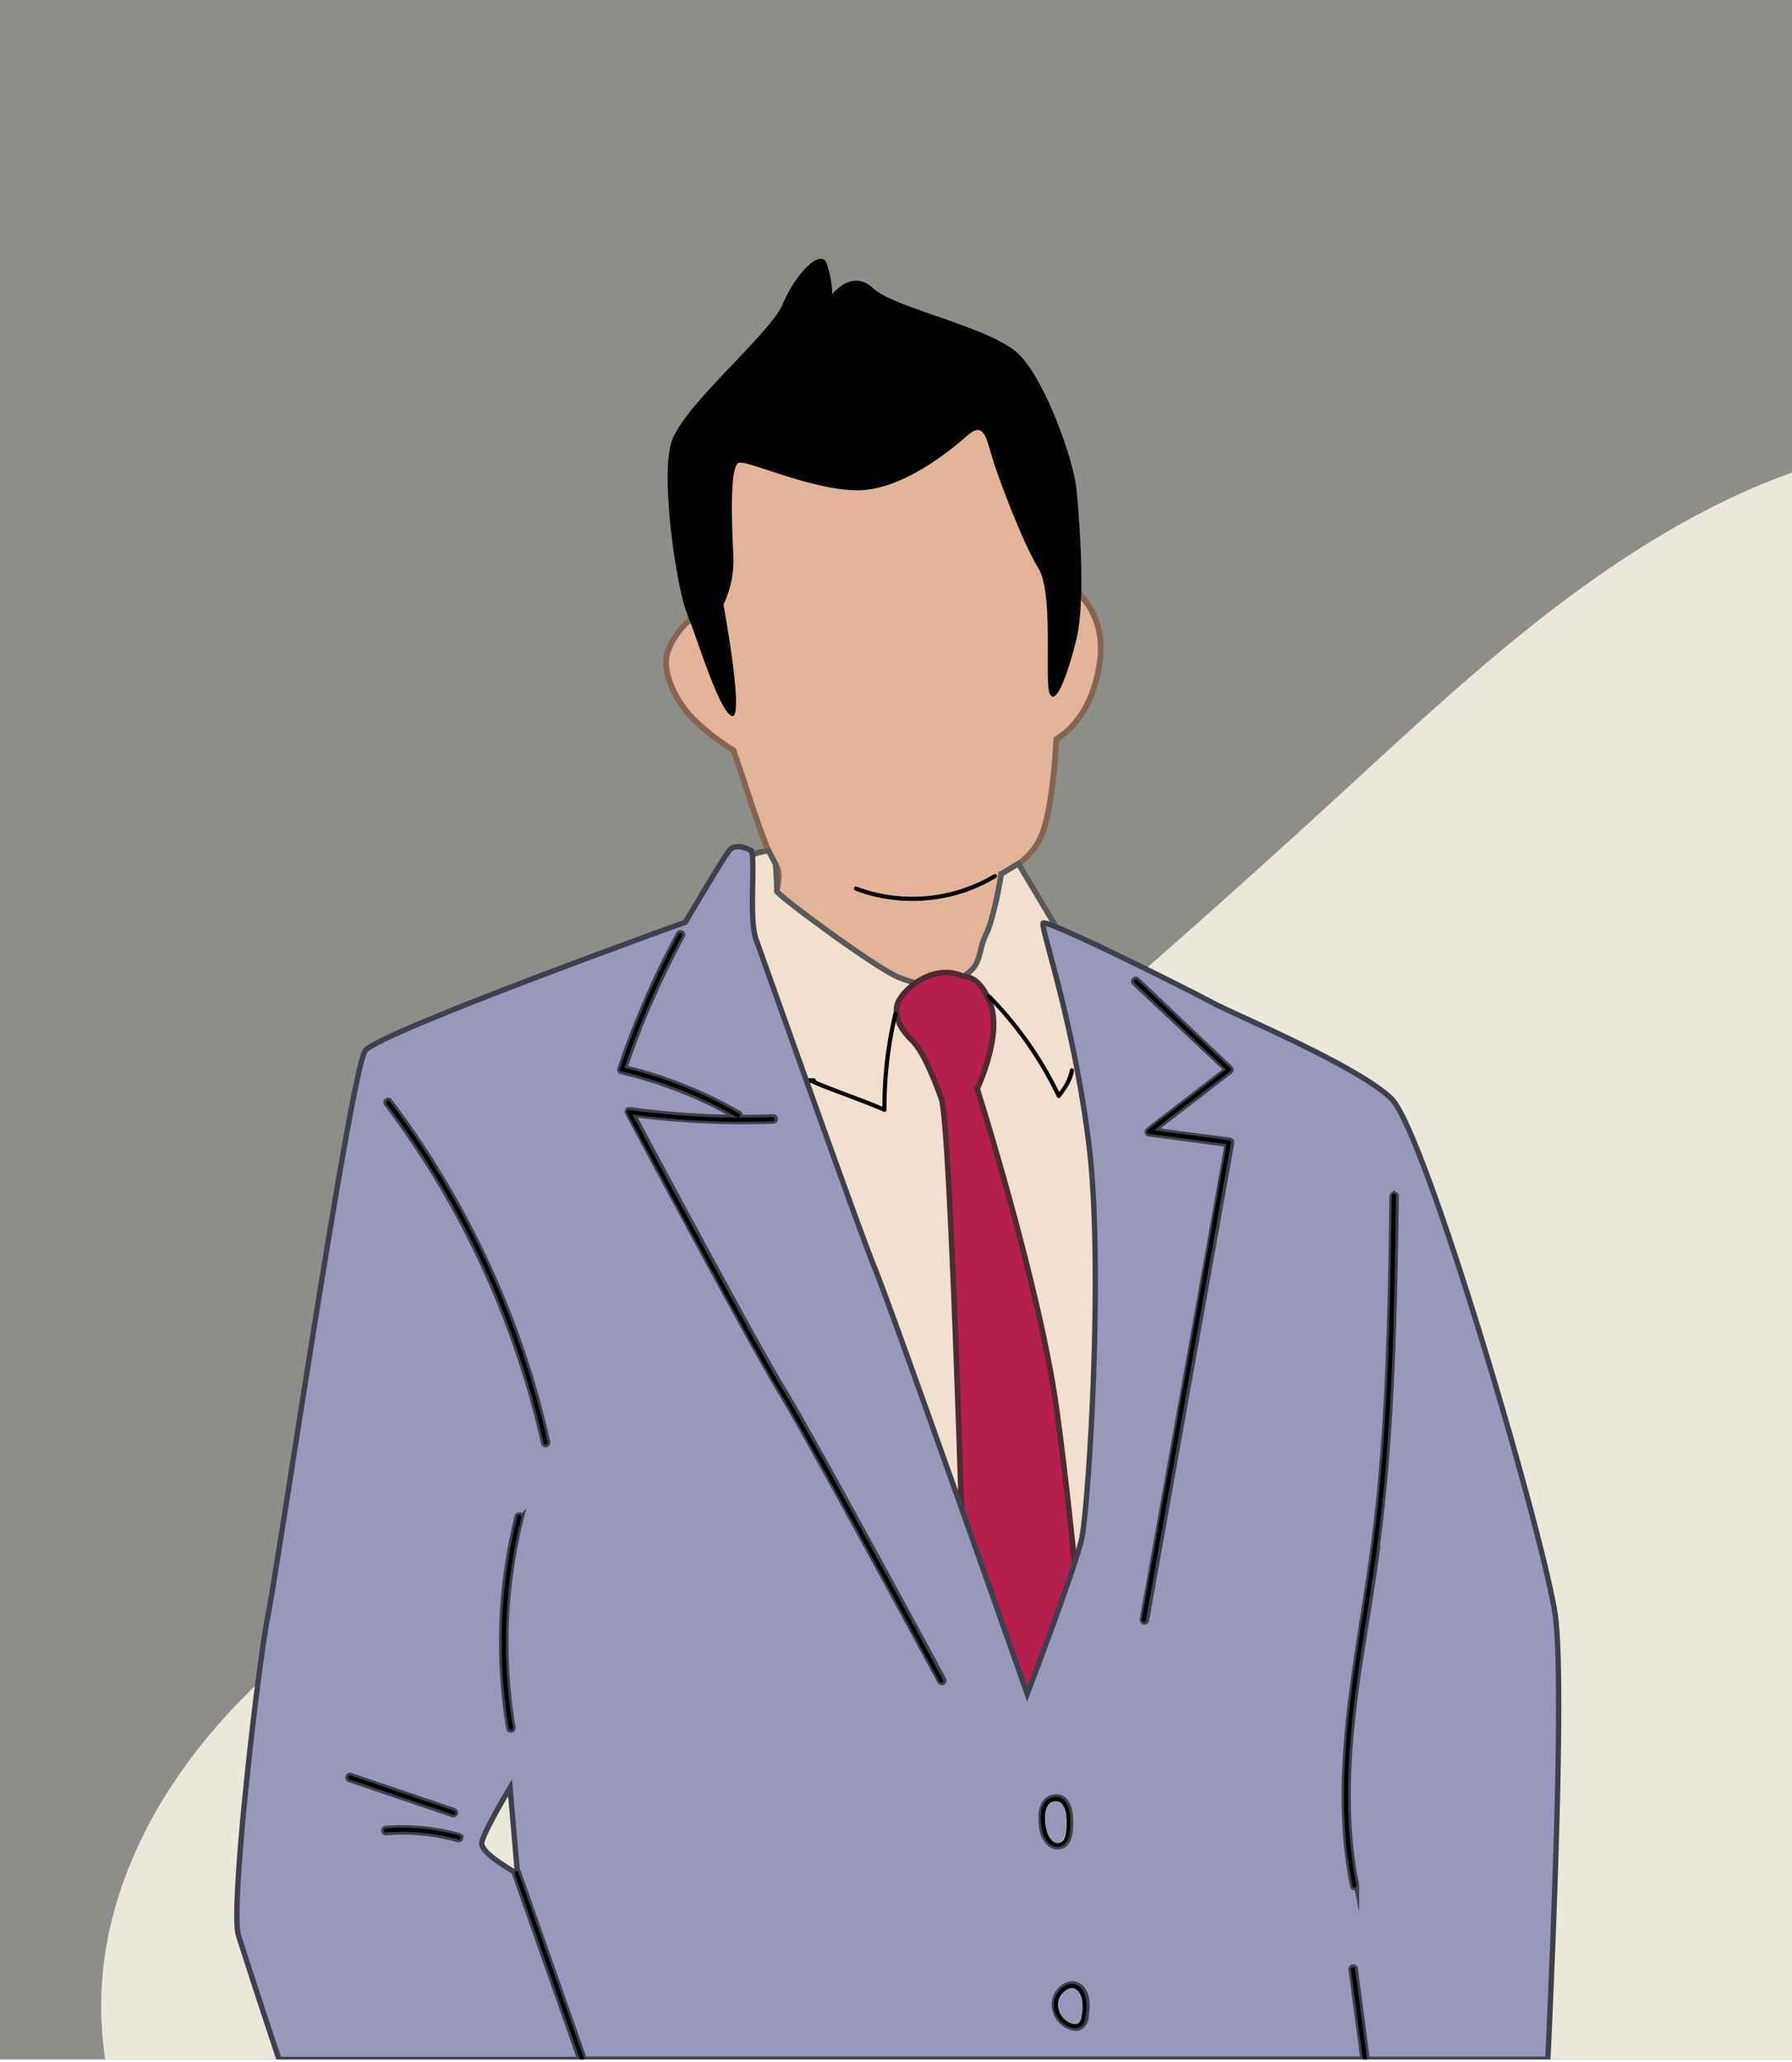
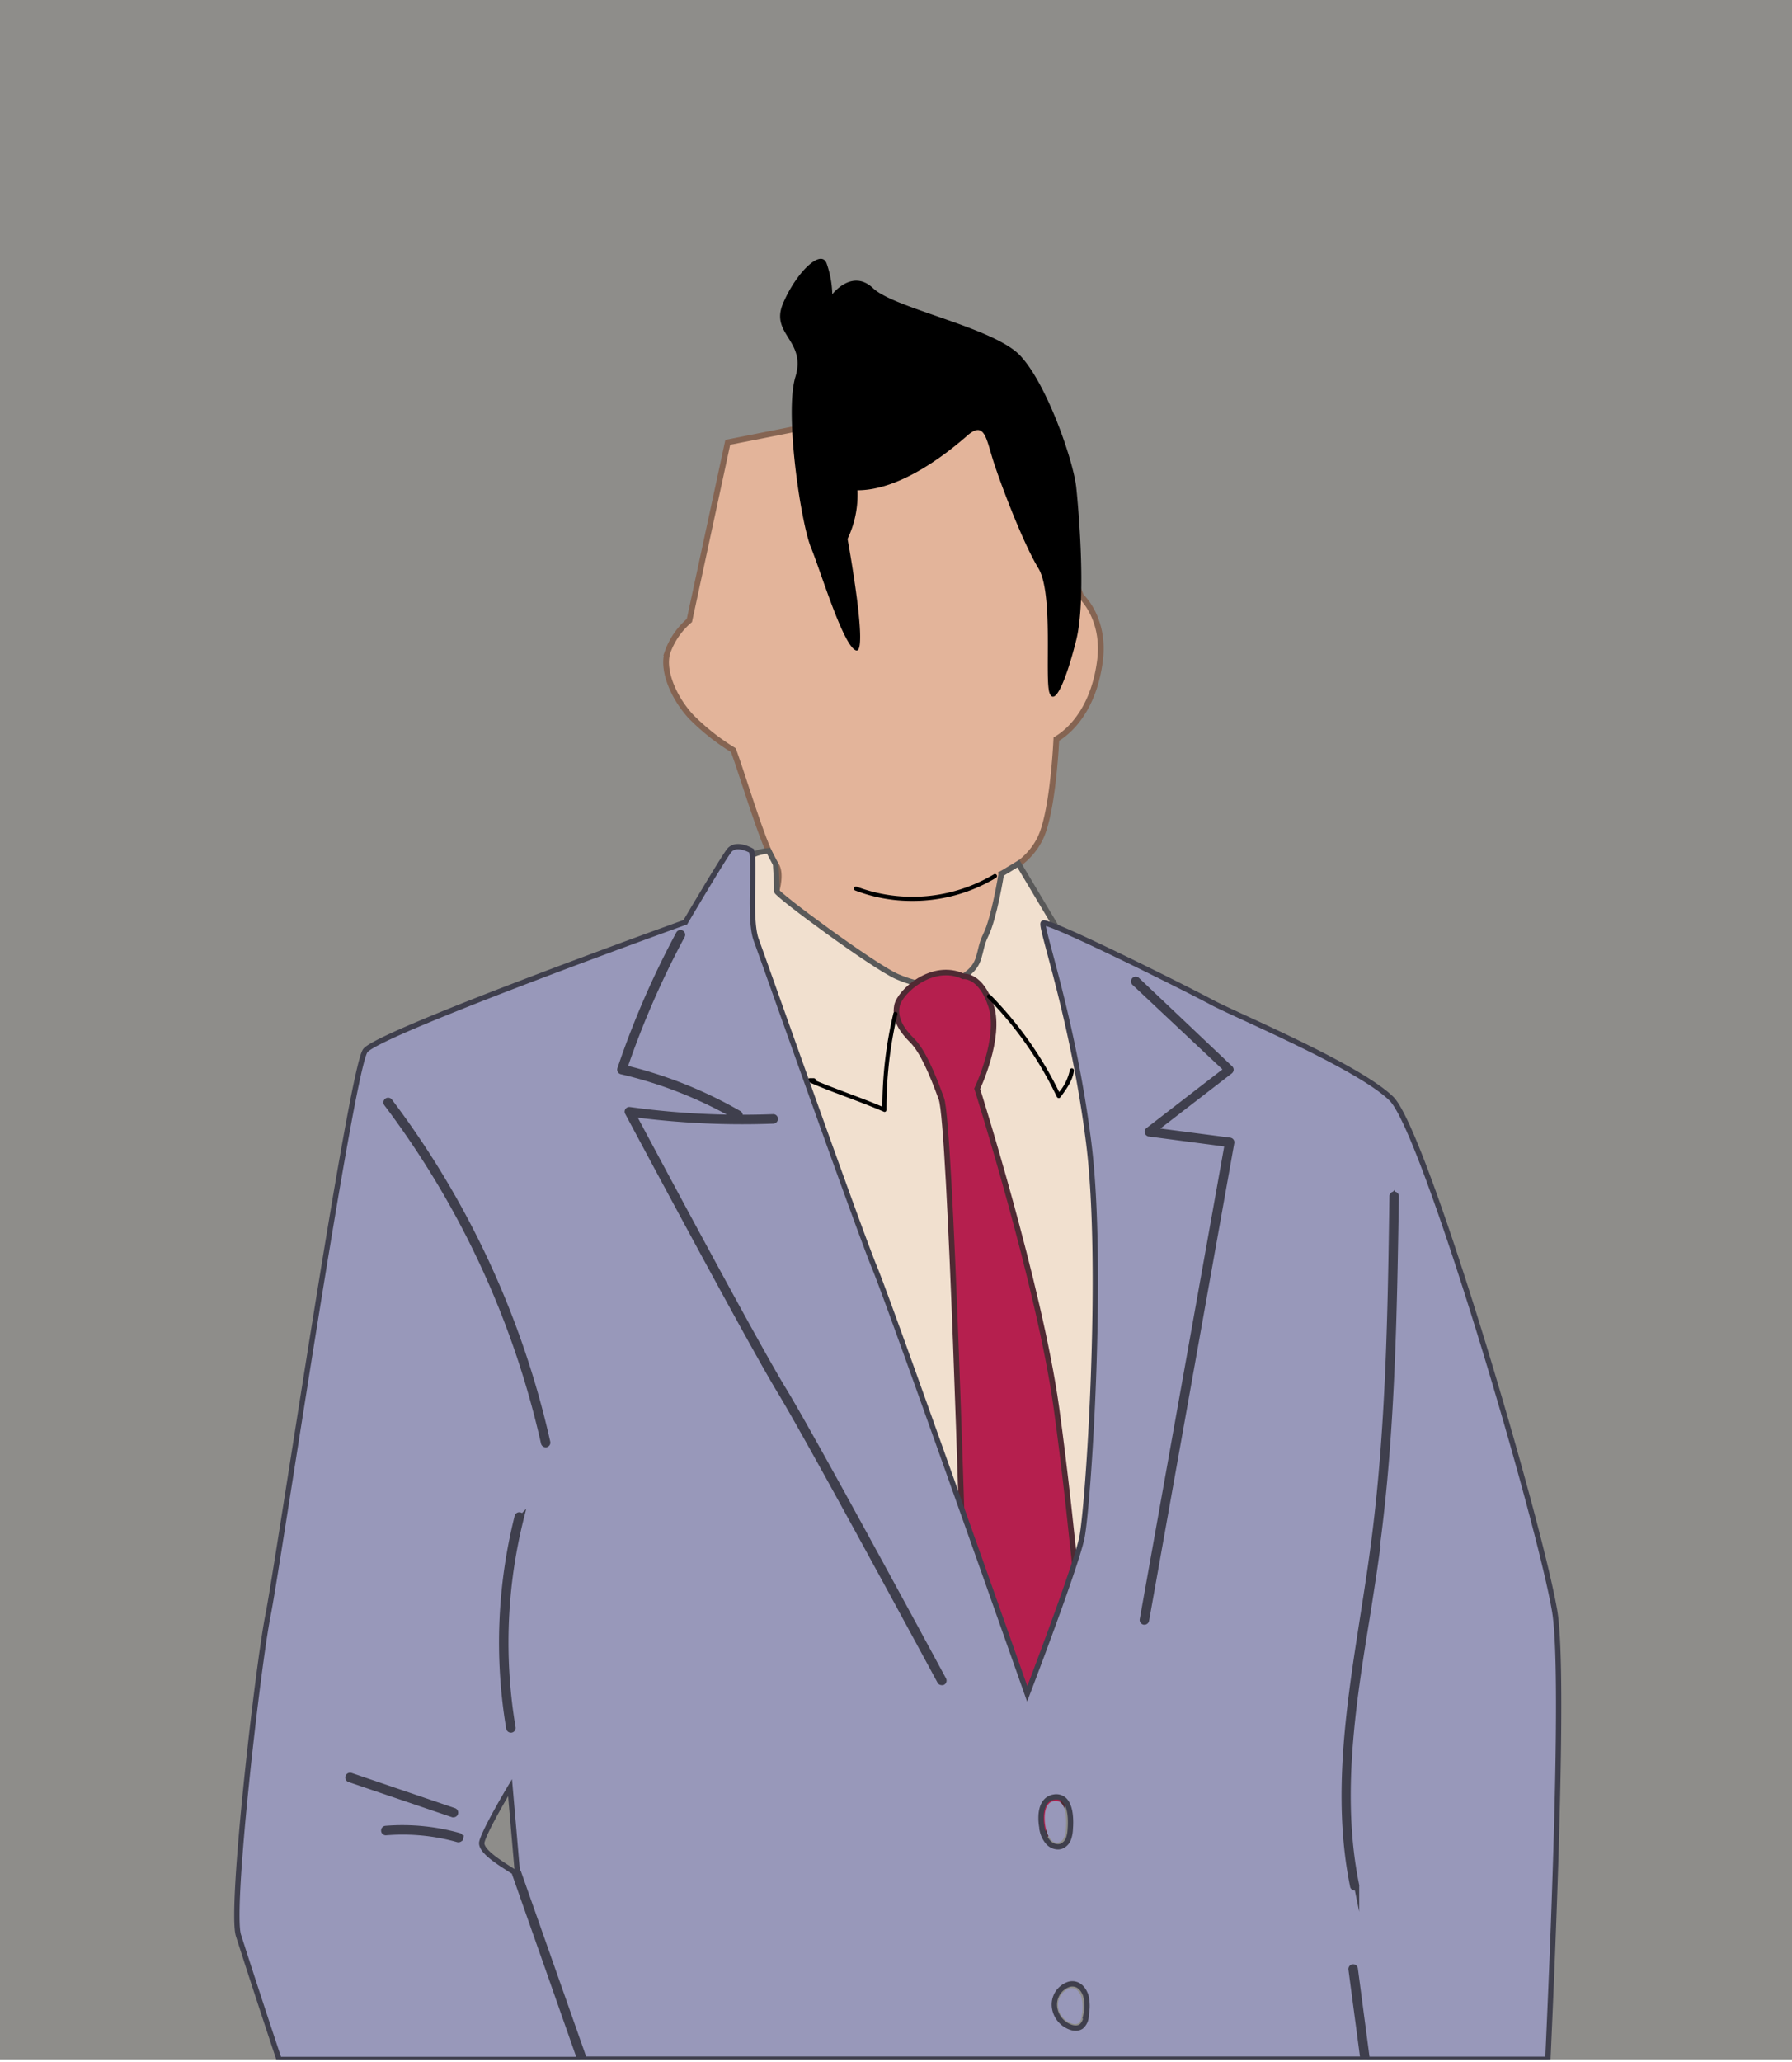
<svg xmlns="http://www.w3.org/2000/svg" viewBox="0 0 336.47 386.96">
  <defs>
    <clipPath id="clip-path">
      <path class="cls-1" d="M0 0h336.47v386.46H0z" />
    </clipPath>
    <style>.cls-1{fill:none}.cls-8{fill:#9898ba}</style>
  </defs>
  <g id="Layer_2" data-name="Layer 2">
    <g id="OBJECTS">
      <path style="fill:#8e8d8a" d="M0 0h336.47v386.46H0z" />
      <path class="cls-1" d="M19 377.11c-.15-19.54 8.58-37.59 20.5-51.71s26.91-24.91 41.62-35.76a2057.45 2057.45 0 0 0 169.19-139.37c23.62-21.66 47.24-44.22 76.16-57.52q4.88-2.25 10-4.06V0H0v386.46h19.7a68 68 0 0 1-.7-9.35Z" />
-       <path d="M250.31 150.27A2057.45 2057.45 0 0 1 81.07 289.64c-14.71 10.85-29.71 21.63-41.62 35.76S18.8 357.57 19 377.11a68 68 0 0 0 .75 9.35h316.72V88.69q-5.12 1.82-10 4.06c-28.92 13.3-52.54 35.86-76.16 57.52Z" style="fill:#eae7db" />
      <g style="clip-path:url(#clip-path)">
        <path d="M203 111.9s4.57 4.13 3.53 12.13-4.75 12.61-8.19 14.67c0 0-.53 12.24-2.65 17.74S188 164 188 164s1.86 8.29 0 15.18-2.11 23.73-13.5 19.68-31.24-25-31.24-25 4.5-8.73 2.38-11.65-5.82-15.62-7.94-21.44a41.82 41.82 0 0 1-8-6.34c-3.17-3.46-5.37-8.49-4.4-11.93a14 14 0 0 1 4.14-6.06L136.65 83l50.57-10Z" style="stroke-miterlimit:10;fill:#e3b49a;stroke:#856452;stroke-width:1.08px" />
-         <path d="M171.27 169.06a30.31 30.31 0 0 0 15.69-4.3.39.39 0 1 0-.4-.66 29.84 29.84 0 0 1-25.7 2.29.39.39 0 0 0-.5.22.38.38 0 0 0 .23.5 29.63 29.63 0 0 0 10.68 1.95ZM181.66 81.71C178.56 84.42 169.48 92 161 92s-20.39-5.56-22.24-5.17-1.33 12.31-1.06 17.48a19.2 19.2 0 0 1-1.86 9.13s4 21.72 1.59 20.92-6.62-14.83-8.47-19.33-5-25.14-2.91-32S144.59 62.76 147 57s7.15-10.43 8.21-7.56a18.82 18.82 0 0 1 1.06 5.78s3.71-4.89 7.68-1.12 22.51 7.33 27.54 12.57 10.06 19.79 10.59 24.82 1.85 21.19 0 28.6-4 12.51-5 10 .79-18.7-2.12-23.47-7.15-16-8.47-20.17-1.65-7.51-4.83-4.74Z" />
+         <path d="M171.27 169.06a30.31 30.31 0 0 0 15.69-4.3.39.39 0 1 0-.4-.66 29.84 29.84 0 0 1-25.7 2.29.39.39 0 0 0-.5.22.38.38 0 0 0 .23.5 29.63 29.63 0 0 0 10.68 1.95ZM181.66 81.71C178.56 84.42 169.48 92 161 92a19.2 19.2 0 0 1-1.86 9.13s4 21.72 1.59 20.92-6.62-14.83-8.47-19.33-5-25.14-2.91-32S144.59 62.76 147 57s7.15-10.43 8.21-7.56a18.82 18.82 0 0 1 1.06 5.78s3.71-4.89 7.68-1.12 22.51 7.33 27.54 12.57 10.06 19.79 10.59 24.82 1.85 21.19 0 28.6-4 12.51-5 10 .79-18.7-2.12-23.47-7.15-16-8.47-20.17-1.65-7.51-4.83-4.74Z" />
        <path d="M144.32 159.66s-3.17.16-4 1.75-1.59 14-1.59 14 23 91.88 28.86 108 14.82 46 24.89 42.88 18-24.08 18-24.08l4.24-88.17-15.09-37.86-8.42-14.12L188 164s-1.32 8.29-2.91 11.47-.53 5.49-4.23 7.78-8 1.95-12.45 0-22.72-15.46-22.59-16.06-.18-5-.18-5Z" style="stroke-width:1.04px;fill:#f1e0cf;stroke:#595959;stroke-miterlimit:10" />
        <path d="M180.87 183.22s3.29-.38 5.22 5.58-2.61 15.5-2.61 15.5 11.68 36.94 14.86 59.78 6.09 57.11 6.09 57.11-5.56 28.47-11.78 24-11.78-50.83-11.78-50.83-2.39-83.41-4.11-88.17-3.57-9-5.43-10.86-3.44-4-2.91-6.62 6.63-8.19 12.45-5.49Z" style="fill:#b51f4e;stroke:#4f2a33;stroke-width:1.04px;stroke-miterlimit:10" />
        <path d="M166.06 208.66a.43.43 0 0 0 .22-.06.39.39 0 0 0 .17-.33 76.1 76.1 0 0 1 2.05-17.92.39.39 0 0 0-.76-.18 77 77 0 0 0-2.07 17.51c-2-.87-4.29-1.72-6.47-2.54-2-.76-4.1-1.54-6-2.35a.28.28 0 0 0 0-.09.42.42 0 0 0-.4-.37h-.74a.38.38 0 0 0-.14.74c2.19 1 4.64 1.89 7 2.78s4.8 1.81 7 2.76a.4.4 0 0 0 .14.05ZM198.78 206.06a.4.4 0 0 0 .32-.16c1.05-1.41 2.35-3.17 2.54-5a.4.4 0 0 0-.35-.43.39.39 0 0 0-.42.35 9.42 9.42 0 0 1-2 4.1A69.49 69.49 0 0 0 186 186.73a.39.39 0 1 0-.56.54 68.28 68.28 0 0 1 13 18.56.38.38 0 0 0 .32.22Z" />
-         <path class="cls-1" d="M96.89 351.17a.43.43 0 0 1 .25 0l-1.36-15.72s-4.76 7.95-5.29 10.2c-.44 1.87 4.52 4.58 6.17 5.73a.4.4 0 0 1 .23-.21Z" />
-         <path class="cls-1" d="M0 0v386.46h52.4c-3.83-11.43-7-21.27-7.63-23.29-1.59-5 3.71-50.84 5.56-60.11S66 200.6 68.6 197.15s60.11-24.09 60.11-24.09 6.88-11.65 8.2-13.4 4.24 0 4.24 0c.71 2.66-.53 12.87.88 16.75s19.24 54.37 22.24 61.61 28.6 79.84 28.6 79.84 9-23.54 10.24-29.18 4.23-50.84 1.32-74.14-9.09-40.42-8.56-41.3 27.36 12.53 31.6 14.82 27.53 12 33.77 18.1 27.65 78.63 30.66 96.11c1.66 9.68.29 50.07-1.27 84.19h45.84V0Z" />
        <path class="cls-8" d="M199.86 344.73a5.72 5.72 0 0 0 .28-1.6c.17-2.32-.16-4.11-.9-4.8a1.34 1.34 0 0 0-1-.36h-.31a1.68 1.68 0 0 0-1.24.8c-.78 1.19-.59 3.4-.26 4.59a4.26 4.26 0 0 0 .87 1.82 1.4 1.4 0 0 0 2.51-.48ZM201.25 373.07a1.73 1.73 0 0 0-.38.05 3.25 3.25 0 0 0-2.2 3.42 3.81 3.81 0 0 0 2.58 3.18 1.59 1.59 0 0 0 1.26-.05 2.12 2.12 0 0 0 .6-1.48 7.54 7.54 0 0 0-.07-3.47c-.39-1.07-1.04-1.65-1.79-1.65Z" />
        <path d="M291.9 302.27c-3-17.48-24.42-90-30.66-96.11s-29.54-15.8-33.77-18.1-31.07-15.71-31.6-14.82 5.65 18 8.56 41.3-.1 68.49-1.32 74.14-10.24 29.18-10.24 29.18-25.6-72.61-28.6-79.84-20.83-57.72-22.27-61.61-.17-14.09-.88-16.75c0 0-2.91-1.75-4.24 0s-8.2 13.4-8.2 13.4-57.43 20.65-60.08 24.09-16.41 96.65-18.27 105.91-7.15 55.08-5.56 60.11c.64 2 3.8 11.86 7.63 23.29h56.49l-12.24-34.8a.34.34 0 0 1 0-.28c-1.65-1.15-6.61-3.86-6.17-5.73.53-2.25 5.29-10.2 5.29-10.2l1.36 15.72a.38.38 0 0 1 .24.24l12.33 35h146.22l-2.24-16.87a.41.41 0 0 1 .34-.44.4.4 0 0 1 .44.34l2.24 17h33.93c1.56-34.1 2.93-74.44 1.27-84.17ZM65.36 333.41a.4.4 0 0 1 .49-.24l19.42 6.61a.39.39 0 0 1 .24.49.38.38 0 0 1-.37.26.25.25 0 0 1-.12 0l-19.42-6.6a.39.39 0 0 1-.24-.52Zm21.11 11.51a.38.38 0 0 1-.37.29h-.11a38.26 38.26 0 0 0-13.51-1.31.38.38 0 0 1-.42-.36.38.38 0 0 1 .35-.42 39.35 39.35 0 0 1 13.79 1.34.39.39 0 0 1 .27.46Zm11.41-60.15a96.14 96.14 0 0 0-1.57 39.42.39.39 0 0 1-.32.45h-.07a.39.39 0 0 1-.38-.33 97.17 97.17 0 0 1 1.58-39.74.39.39 0 1 1 .76.19Zm4.65-13.68h-.08a.39.39 0 0 1-.38-.3 166.28 166.28 0 0 0-29.5-63.68.38.38 0 0 1 .07-.54.39.39 0 0 1 .55.07 167 167 0 0 1 29.64 64 .39.39 0 0 1-.3.45Zm13.89-70.23a.34.34 0 0 1 0-.31 164.24 164.24 0 0 1 11-25.32.39.39 0 0 1 .69.37 164.23 164.23 0 0 0-10.82 24.78 81 81 0 0 1 21.47 8.55.39.39 0 0 1-.19.73.32.32 0 0 1-.19 0 79.54 79.54 0 0 0-21.68-8.56.35.35 0 0 1-.28-.24ZM177 315.72a.43.43 0 0 1-.19 0 .38.38 0 0 1-.34-.2c-.24-.45-24.29-45-30-54.39s-28.4-51.9-28.63-52.33a.36.36 0 0 1 0-.4.4.4 0 0 1 .37-.17 153.71 153.71 0 0 0 26.95 1.35.38.38 0 0 1 .41.38.4.4 0 0 1-.38.4 155.55 155.55 0 0 1-26.33-1.25c2.93 5.49 22.89 42.85 28.24 51.61 5.77 9.43 29.82 54 30.06 54.43a.38.38 0 0 1-.16.57Zm18.78 27.87c-.31-1.14-.64-3.7.35-5.22a2.52 2.52 0 0 1 1.79-1.14 2.23 2.23 0 0 1 1.9.53c1.26 1.18 1.26 3.91 1.14 5.43a6.22 6.22 0 0 1-.32 1.81 2.37 2.37 0 0 1-1.39 1.46 1.87 1.87 0 0 1-.62.1 2.5 2.5 0 0 1-1.8-.82 4.91 4.91 0 0 1-1.1-2.15Zm8.15 34.7a2.72 2.72 0 0 1-.93 2 1.81 1.81 0 0 1-1 .29 2.89 2.89 0 0 1-.89-.14 4.6 4.6 0 0 1-3.12-3.84 4 4 0 0 1 2.8-4.26c1.34-.3 2.49.48 3.07 2.1a8 8 0 0 1 .02 3.85Zm27-164.31a.39.39 0 0 1 .26.15.41.41 0 0 1 .07.3l-16 89.63a.39.39 0 0 1-.38.32h-.07a.4.4 0 0 1-.32-.45l15.95-89.22-14.69-1.94a.39.39 0 0 1-.18-.69l14.73-11.37-17.3-16.25a.39.39 0 1 1 .54-.56L231 200.45a.37.37 0 0 1 .13.3.43.43 0 0 1-.16.29l-14.35 11.07Zm27.71 76.56c-.57 4.24-1.25 8.57-1.91 12.75-2.73 16.71-5.41 33.91-2.02 50.51a.37.37 0 0 1-.3.45h-.08a.38.38 0 0 1-.33-.25c-3.42-16.73-.7-34 1.92-50.78.65-4.18 1.33-8.5 1.89-12.73 2.94-21.88 3.26-44.32 3.57-66a.38.38 0 0 1 .39-.38.38.38 0 0 1 .39.39c-.36 21.66-.68 44.12-3.62 66.04Z" style="stroke:#3f3f4d;fill:#9898ba;stroke-miterlimit:10" />
-         <path d="M138.54 209.66a.39.39 0 0 0 .19-.73 81 81 0 0 0-21.47-8.55 164.23 164.23 0 0 1 10.82-24.78.39.39 0 0 0-.69-.37 164.24 164.24 0 0 0-11 25.32.34.34 0 0 0 0 .31.35.35 0 0 0 .25.19 79.54 79.54 0 0 1 21.68 8.56.32.32 0 0 0 .22.05Z" />
-         <path d="M147 260.76c-5.35-8.76-25.31-46.12-28.24-51.61a155.55 155.55 0 0 0 26.33 1.25.4.4 0 0 0 .38-.4.38.38 0 0 0-.41-.38 153.71 153.71 0 0 1-26.95-1.35.4.4 0 0 0-.37.17.36.36 0 0 0 0 .4c.23.43 22.86 42.89 28.63 52.33s29.8 53.94 30 54.39a.38.38 0 0 0 .34.2.43.43 0 0 0 .19 0 .38.38 0 0 0 .15-.53c-.19-.49-24.24-45.04-30.05-54.47ZM231.17 200.75a.37.37 0 0 0-.13-.3l-17.47-16.55a.39.39 0 1 0-.54.56l17.15 16.24-14.73 11.37a.39.39 0 0 0 .18.69l14.69 1.94-15.95 89.22a.4.4 0 0 0 .32.45h.07a.39.39 0 0 0 .38-.32l16-89.63a.41.41 0 0 0-.07-.3.39.39 0 0 0-.26-.15l-14.17-1.87L231 201a.43.43 0 0 0 .17-.25ZM97.6 284.29a.41.41 0 0 0-.48.29 97.17 97.17 0 0 0-1.58 39.74.39.39 0 0 0 .38.33H96a.39.39 0 0 0 .32-.45 96.14 96.14 0 0 1 1.57-39.42.41.41 0 0 0-.29-.49ZM85.14 340.53a.38.38 0 0 0 .37-.26.39.39 0 0 0-.24-.49l-19.42-6.61a.39.39 0 0 0-.25.74l19.4 6.6a.25.25 0 0 0 .14.02ZM86.2 344.44a39.35 39.35 0 0 0-13.79-1.34.38.38 0 0 0-.35.42.38.38 0 0 0 .42.36A38.26 38.26 0 0 1 86 345.19h.11a.38.38 0 0 0 .37-.29.39.39 0 0 0-.28-.46ZM73.19 206.65a.39.39 0 0 0-.55-.07.38.38 0 0 0-.07.54 166.28 166.28 0 0 1 29.5 63.68.39.39 0 0 0 .38.3h.08a.39.39 0 0 0 .3-.46 167 167 0 0 0-29.64-63.99ZM97.14 351.17a.43.43 0 0 0-.25 0 .4.4 0 0 0-.23.21.34.34 0 0 0 0 .28l12.24 34.8h.82l-12.33-35a.38.38 0 0 0-.25-.29ZM200.7 372.36a4 4 0 0 0-2.8 4.26 4.6 4.6 0 0 0 3.12 3.84 2.89 2.89 0 0 0 .89.14 1.81 1.81 0 0 0 1-.29 2.72 2.72 0 0 0 .93-2 8 8 0 0 0-.11-3.83c-.54-1.64-1.73-2.42-3.03-2.12Zm2.41 5.83a2.12 2.12 0 0 1-.6 1.48 1.59 1.59 0 0 1-1.26.05 3.81 3.81 0 0 1-2.58-3.18 3.25 3.25 0 0 1 2.2-3.42 1.73 1.73 0 0 1 .38-.05c.78 0 1.4.58 1.79 1.65a7.54 7.54 0 0 1 .07 3.47ZM199.2 346.46a2.37 2.37 0 0 0 1.39-1.46 6.22 6.22 0 0 0 .32-1.81c.12-1.52.12-4.25-1.14-5.43a2.23 2.23 0 0 0-1.9-.53 2.52 2.52 0 0 0-1.79 1.14c-1 1.52-.66 4.08-.35 5.22a4.91 4.91 0 0 0 1.05 2.15 2.5 2.5 0 0 0 1.8.82 1.87 1.87 0 0 0 .62-.1Zm-1.85-1.25a4.26 4.26 0 0 1-.87-1.82c-.33-1.19-.52-3.4.26-4.59a1.68 1.68 0 0 1 1.26-.8h.31a1.34 1.34 0 0 1 1 .36c.74.69 1.07 2.48.9 4.8a5.72 5.72 0 0 1-.28 1.6 1.4 1.4 0 0 1-2.51.48ZM261.72 224a.38.38 0 0 0-.39.38c-.31 21.7-.63 44.14-3.57 66-.56 4.23-1.24 8.55-1.89 12.73-2.62 16.74-5.34 34.05-1.92 50.78a.38.38 0 0 0 .38.31h.08a.37.37 0 0 0 .3-.45c-3.39-16.6-.69-33.84 1.92-50.51.66-4.18 1.34-8.51 1.91-12.75 2.94-21.92 3.26-44.38 3.57-66.11a.38.38 0 0 0-.39-.38ZM254 369.15a.41.41 0 0 0-.34.44l2.24 16.87h.78l-2.24-17a.4.4 0 0 0-.44-.31Z" />
      </g>
    </g>
  </g>
</svg>